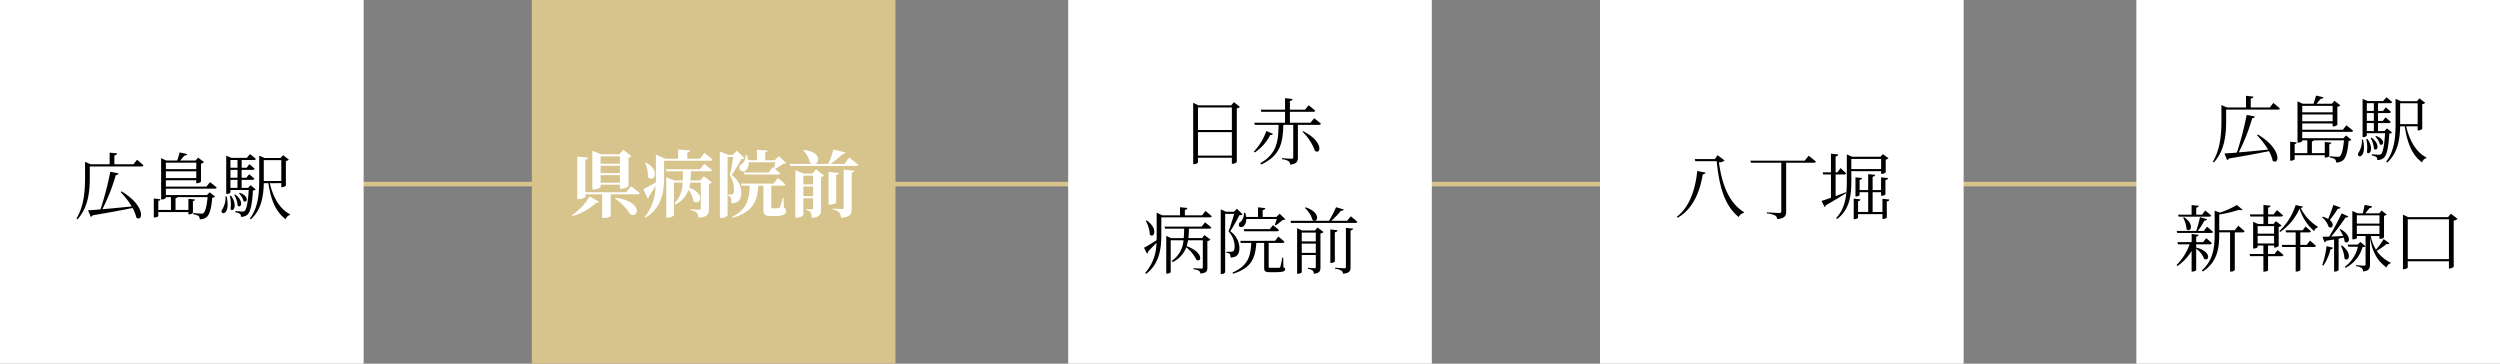
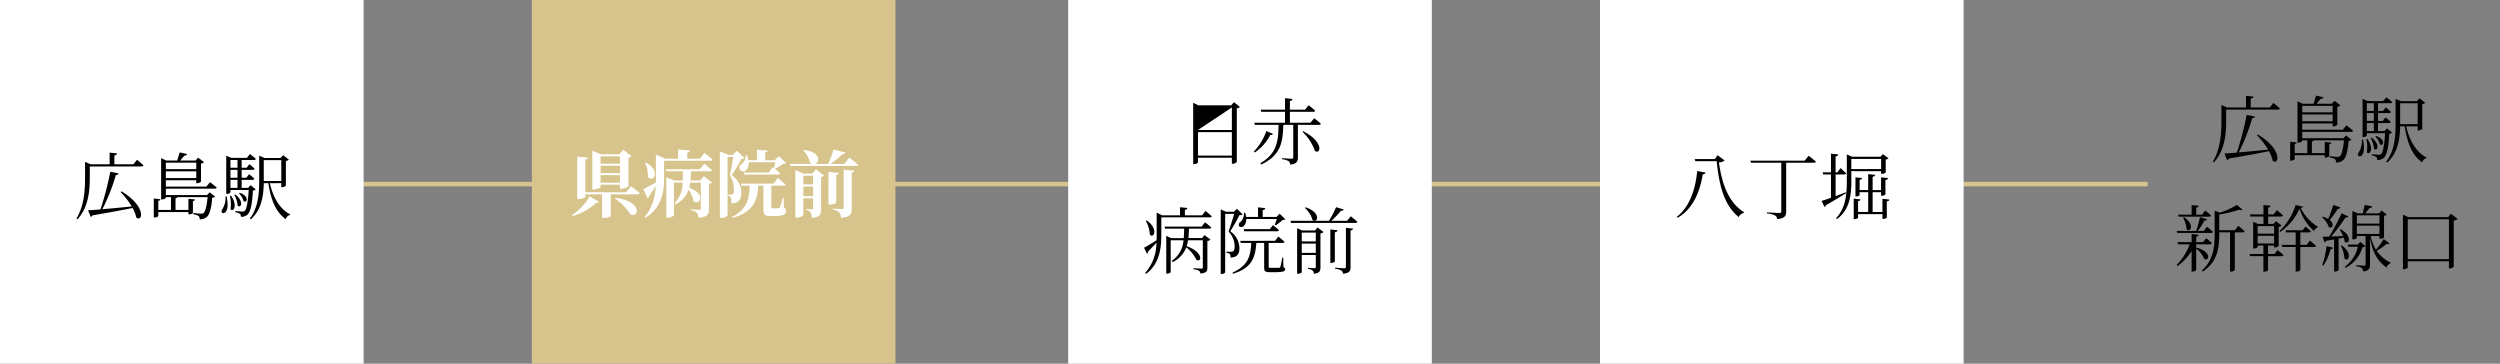
<svg xmlns="http://www.w3.org/2000/svg" width="550" height="80" viewBox="0 0 550 80">
  <rect x="0" y="0" width="550" height="80" fill="#808080" stroke="none" />
  <g id="グループ_27051" data-name="グループ 27051" transform="translate(-683 -1800)">
    <line id="線_39" data-name="線 39" x2="393" transform="translate(762.5 1840.5)" fill="none" stroke="#d7c48c" stroke-width="1" />
    <g id="グループ_27046" data-name="グループ 27046" transform="translate(6.5)">
      <rect id="長方形_2472" data-name="長方形 2472" width="80" height="80" transform="translate(676.5 1800)" fill="#fff" />
      <path id="パス_17531" data-name="パス 17531" d="M26.538,13.248a18.2,18.2,0,0,1,2.448,3.168c-2.384.24-4.64.464-6.464.608a40.786,40.786,0,0,0,2.96-7.52c.368-.016.544-.16.592-.368l-1.808-.352a67.436,67.436,0,0,1-2.16,8.288c-1.152.1-2.1.16-2.736.192l.592,1.44a.666.666,0,0,0,.432-.336c3.808-.64,6.64-1.168,8.768-1.616a7.5,7.5,0,0,1,.832,2.112c1.408,1.088,2.208-2.48-3.248-5.76ZM29.37,7.136H25.162V5.184c.4-.048.56-.208.592-.432l-1.632-.176v2.56H19.946l-1.232-.528v3.408c0,2.96-.224,6.272-1.888,9.056l.208.176c2.528-2.72,2.72-6.576,2.72-9.232v-2.4H31.146c.224,0,.368-.08.416-.256-.544-.512-1.424-1.216-1.424-1.216Zm13.808-.352V8.208H36.49V6.784ZM36.49,10.176V8.688h6.688v1.488Zm10.768,2.336c.224,0,.368-.08.416-.256-.56-.5-1.472-1.184-1.472-1.184l-.784.976H36.49V10.656h6.688v.656h.16a1.421,1.421,0,0,0,.88-.352V6.992a1.306,1.306,0,0,0,.672-.32l-1.3-.992-.576.64H39.642c.3-.352.672-.784.928-1.088.32,0,.528-.112.592-.336L39.53,4.528c-.144.528-.384,1.264-.544,1.792h-2.4L35.45,5.792V14.88h.176c.448,0,.864-.256.864-.352v-.16h1.12v2.816H34.826V15.2c.3-.064.432-.192.464-.368l-1.456-.16v4.176h.192c.352,0,.8-.224.8-.32v-.88H41.45v.512h.176c.384,0,.816-.224.816-.336V15.248c.32-.064.432-.192.464-.368l-1.456-.144v2.448H38.618V14.608a.494.494,0,0,0,.416-.24h6.64c-.176,1.952-.528,3.184-.864,3.488a.764.764,0,0,1-.544.144c-.32,0-1.232-.08-1.744-.128l-.016.272a3.114,3.114,0,0,1,1.168.368.9.9,0,0,1,.256.736,2.313,2.313,0,0,0,1.5-.464c.656-.48,1.072-1.9,1.264-4.3a1,1,0,0,0,.624-.224l-1.184-.96-.592.608H36.49V12.512Zm2.352,1.7a4.732,4.732,0,0,1-.72,2.848c-.784,1.216,1.936,1.7.976-2.848Zm.96-.1a7.524,7.524,0,0,1,.144,2.9c.656.8,1.632-.912.1-2.96Zm.976-.24a5.855,5.855,0,0,1,.736,2.368c.7.7,1.52-.9-.528-2.464Zm1.024-.32a3.492,3.492,0,0,1,.992,1.68c.752.592,1.44-1.024-.8-1.808ZM50.7,10.576H52.25v1.76H50.7ZM52.25,6.208V7.9H50.7v-1.7Zm0,3.888H50.7V8.368H52.25Zm2.88,1.648-.56.592H53.162v-1.76h2.4a.364.364,0,0,0,.4-.256c-.432-.432-1.152-.992-1.152-.992L54.2,10.1h-1.04V8.368H55.61c.208,0,.368-.08.4-.256-.416-.416-1.152-.992-1.152-.992l-.592.784h-1.1v-1.7h2.7c.224,0,.368-.08.416-.256C55.786,5.488,55,4.9,55,4.9l-.7.832H50.906l-1.136-.48v8.4h.144a.867.867,0,0,0,.784-.336V12.8h4.016c-.16,2.752-.48,4.24-.88,4.592a.744.744,0,0,1-.528.144c-.288,0-1.04-.064-1.52-.1v.272a2.619,2.619,0,0,1,1.008.336A.879.879,0,0,1,53,18.7a2.067,2.067,0,0,0,1.424-.464c.64-.544,1.056-2.176,1.216-5.328a.993.993,0,0,0,.624-.24Zm2.9-1.184V6.224h3.856v4.592H58.026Zm3.856.736v.9h.144a1.417,1.417,0,0,0,.864-.336V6.416a1.046,1.046,0,0,0,.656-.3l-1.264-.976-.56.624h-3.5l-1.2-.512v5.328c0,3.056-.224,6.112-2.08,8.512l.24.16c2.384-2.144,2.784-5.232,2.848-7.952h1.008c.544,3.632,1.616,6.352,3.84,7.936a1.206,1.206,0,0,1,.9-.928l.032-.176c-2.3-1.12-3.776-3.856-4.448-6.832Z" transform="translate(676.5 1829)" />
    </g>
    <g id="グループ_27047" data-name="グループ 27047" transform="translate(4.5)">
      <rect id="長方形_2472-2" data-name="長方形 2472" width="80" height="80" transform="translate(795.5 1800)" fill="#d7c48c" />
      <path id="パス_17532" data-name="パス 17532" d="M19.386,5.888V7.52H15.13V5.888Zm-4.256,3.7V7.968h4.256V9.584Zm0,2.112V10.032h4.256V11.7Zm0,.432h4.256v.9h.3a2.558,2.558,0,0,0,1.584-.56V6.208a1.2,1.2,0,0,0,.656-.352L20.122,4.464l-.9.976H15.21l-1.9-.784v8.528h.288c.752,0,1.536-.4,1.536-.592Zm-6.16,6.9a12.563,12.563,0,0,0,5.232-2.96c.368.064.5-.016.608-.16L12.7,14.7a12.435,12.435,0,0,1-3.856,4.128Zm9.312-3.872a12.075,12.075,0,0,1,3.408,3.52c1.952.864,2.688-2.928-3.28-3.648Zm2.464-1.36H11.77V6.624c.432-.064.56-.224.592-.448L9.994,5.952V15.3h.3c.7,0,1.472-.336,1.472-.5v-.544h3.7v5.168H15.8a2.409,2.409,0,0,0,1.568-.384V14.256h5.936c.24,0,.416-.08.448-.256-.736-.624-1.936-1.536-1.936-1.536Zm4.176-6.48a6.724,6.724,0,0,1,.608,3.12c1.232,1.36,2.944-1.376-.432-3.184ZM39.21,9.184c.224,0,.384-.08.432-.256-.656-.592-1.712-1.392-1.712-1.392l-.96,1.2h-7.5l.128.448h3.632c0,.72,0,1.392-.032,2.032h-1.84l-1.776-.736v8.912h.256c.72,0,1.424-.384,1.424-.576V11.664h1.92a6.56,6.56,0,0,1-1.792,4.56l.192.24a5.547,5.547,0,0,0,2.912-3.232,5.783,5.783,0,0,1,1.056,2.5c1.408,1.184,2.88-1.632-.928-2.912a8.634,8.634,0,0,0,.224-1.152h2.336v5.664c0,.224-.064.32-.32.32-.352,0-1.92-.1-1.92-.1v.208a2.21,2.21,0,0,1,1.344.544,1.842,1.842,0,0,1,.384,1.1c2.016-.16,2.3-.8,2.3-1.9V11.968a1.136,1.136,0,0,0,.656-.336l-1.792-1.36-.816.944H34.906c.064-.64.08-1.312.1-2.032ZM37,6.416H34.2V5.072c.448-.08.56-.256.592-.48L32.186,4.4V6.416h-2.8L27.29,5.5v4.944c0,.4,0,.8-.016,1.2C26.106,12.3,25,12.9,24.538,13.1l.96,2.08a.7.7,0,0,0,.3-.544c.576-.816,1.056-1.568,1.424-2.192a11.112,11.112,0,0,1-2.384,6.816l.16.144c3.792-2.32,4.1-6.048,4.1-8.96V6.864H39.306c.224,0,.384-.08.432-.256-.656-.608-1.76-1.472-1.76-1.472Zm16.56.784c-.08.432-.192.944-.272,1.312L53,8.272l-.9,1.184H46.65l.128.448H54.2a.4.4,0,0,0,.432-.256c-.336-.32-.816-.72-1.168-.992a12.966,12.966,0,0,0,1.856-1.12c.336-.016.5-.048.624-.176l-1.6-1.52-.9.912H51.338v-1.7c.384-.064.528-.208.544-.416L49.53,4.448v2.3h-1.9a5.087,5.087,0,0,0-.352-1.136h-.24a2.4,2.4,0,0,1-.768,1.92.945.945,0,0,0-.56,1.184.883.883,0,0,0,1.376.288A2.082,2.082,0,0,0,47.69,7.2ZM45.1,4.672l-.912.9h-.9l-1.92-.736V19.44h.32a1.605,1.605,0,0,0,1.376-.544V6.016h1.248a37.813,37.813,0,0,1-.752,4.032,6,6,0,0,1,.9,3.3c0,.48-.1.752-.288.88a.5.5,0,0,1-.32.08H43.1v.208a1.114,1.114,0,0,1,.64.368,3.847,3.847,0,0,1,.176,1.344c1.648-.032,2.176-.9,2.176-2.432a4.747,4.747,0,0,0-2.128-3.776A29.04,29.04,0,0,0,46.09,6.5a.966.966,0,0,0,.7-.224ZM55.4,15.008H55.21a16.133,16.133,0,0,1-.64,2.1c-.08.16-.144.192-.288.192a5.36,5.36,0,0,1-.592.016h-.656c-.3,0-.352-.064-.352-.272v-4.7h2.672c.224,0,.4-.08.448-.256-.624-.592-1.68-1.456-1.68-1.456l-.928,1.264H45.962l.128.448h1.84c-.064,3.136-.72,5.264-3.872,6.88l.08.192c4.256-1.152,5.488-3.392,5.68-7.072h1.136V17.52c0,1.152.208,1.5,1.536,1.5h1.024c1.856,0,2.432-.384,2.432-1.088a.7.7,0,0,0-.5-.736Zm4.336-.352V12.528h2.144v2.128Zm2.144-4.512v1.92H59.738v-1.92Zm-.16-.448H59.8l-1.824-.768V19.392h.288c.752,0,1.472-.416,1.472-.608V15.12h2.144v2.144c0,.192-.048.288-.272.288-.288,0-1.232-.08-1.232-.08V17.7a1.241,1.241,0,0,1,.96.56,2.5,2.5,0,0,1,.24,1.2c1.824-.176,2.064-.832,2.064-2.016V10.448a1.179,1.179,0,0,0,.656-.32L62.522,8.752Zm5.248.288c.432-.064.56-.224.592-.448l-2.288-.208V16.5h.3c.672,0,1.392-.288,1.392-.432ZM68.6,17.216c0,.208-.08.272-.336.272-.352,0-2.08-.1-2.08-.1V17.6a2.477,2.477,0,0,1,1.424.592,2.051,2.051,0,0,1,.4,1.232c2.112-.176,2.368-.864,2.368-2.112V9.472c.384-.048.528-.192.576-.416L68.6,8.832Zm.144-9.648H65.69a21.585,21.585,0,0,0,2.7-2.192c.384,0,.56-.128.624-.32l-2.656-.672A20.715,20.715,0,0,1,65.21,7.568H62.266c1.136-.336,1.328-2.656-2.4-3.072l-.144.1A5.8,5.8,0,0,1,61.21,7.344a1.621,1.621,0,0,0,.48.224H56.746L56.874,8h14.48c.224,0,.4-.064.448-.24-.736-.64-1.968-1.6-1.968-1.6Z" transform="translate(795.5 1828.5)" fill="#fff" />
    </g>
    <g id="グループ_27048" data-name="グループ 27048" transform="translate(3.5)">
      <rect id="長方形_2472-3" data-name="長方形 2472" width="80" height="80" transform="translate(914.5 1800)" fill="#fff" />
-       <path id="パス_17533" data-name="パス 17533" d="M28.554,17.232V12.064H36.01v5.168ZM36.01,6.64V11.6H28.554V6.64Zm.464-1.168-.624.7h-7.2L27.5,5.616v13.5h.176c.5,0,.88-.272.88-.432V17.7H36.01V19.04h.16a1.316,1.316,0,0,0,.928-.416V6.832a1.315,1.315,0,0,0,.688-.3Zm7.12,6.352a12.527,12.527,0,0,1-2.752,4.528l.192.192a10.145,10.145,0,0,0,3.424-3.856.536.536,0,0,0,.608-.24Zm7.936.16a10.849,10.849,0,0,1,2.752,4.192c1.264.96,2.064-1.968-2.576-4.3ZM53.306,10H48.778V7.6H53.93c.224,0,.368-.08.416-.256A16.076,16.076,0,0,0,52.89,6.16l-.768.96H48.778v-1.9c.384-.064.544-.224.576-.448l-1.648-.176V7.12H42.362l.128.48h5.216V10H40.938l.128.464h5.216c-.048,3.408-.256,6.288-4.016,8.448l.208.272c4.4-2.048,4.736-5.024,4.864-8.72h2.176V17.6c0,.224-.08.32-.384.32-.352,0-2.1-.128-2.1-.128v.24a3.613,3.613,0,0,1,1.456.416,1.088,1.088,0,0,1,.352.768c1.488-.144,1.7-.752,1.7-1.584V10.464h4.64c.24,0,.368-.08.416-.256-.56-.512-1.472-1.2-1.472-1.2ZM17.066,31.6a6.672,6.672,0,0,1,.9,3.024c.88.912,1.968-1.232-.672-3.12Zm12.3,1.248H21.194l.128.464h4.192c-.016.72-.032,1.424-.1,2.08H22.634l-1.056-.512V43.2h.16c.432,0,.816-.24.816-.352V35.856H25.37A5.98,5.98,0,0,1,22.778,40.4l.224.256a5.943,5.943,0,0,0,2.976-3.248A7.966,7.966,0,0,1,28.2,40.144c1.088.736,1.76-1.552-2.128-2.992a10.939,10.939,0,0,0,.3-1.3h3.248v5.92c0,.24-.064.32-.336.32-.336,0-1.712-.1-1.712-.1v.256a3.01,3.01,0,0,1,1.216.32.926.926,0,0,1,.3.608c1.36-.112,1.536-.576,1.536-1.3v-5.84a1.312,1.312,0,0,0,.688-.32l-1.328-.992-.528.656H26.442c.08-.656.112-1.344.128-2.08h4.5c.224,0,.368-.08.416-.256-.528-.48-1.376-1.136-1.376-1.136Zm.1-2.48H25.674V29.184c.384-.064.512-.224.544-.432l-1.616-.16v1.776h-3.92l-1.216-.592v4.88c0,.4,0,.8-.016,1.2-1.184.736-2.288,1.424-2.768,1.648l.656,1.3a.591.591,0,0,0,.24-.48c.72-.72,1.344-1.392,1.84-1.92a10.165,10.165,0,0,1-2.48,6.656l.208.192c3.024-2.288,3.344-5.76,3.344-8.608V30.816H31.162c.224,0,.368-.08.416-.24-.528-.5-1.376-1.168-1.376-1.168Zm16.416.816c-.128.432-.3.96-.432,1.28l.224.1a10.789,10.789,0,0,0,1.5-1.168.816.816,0,0,0,.592-.176l-1.248-1.2-.688.7h-3.04v-1.5c.384-.064.544-.208.576-.432l-1.6-.176V30.72H39.146a5.326,5.326,0,0,0-.192-.9h-.288a2.6,2.6,0,0,1-.736,2,.721.721,0,0,0-.352.88c.208.368.752.3,1.072.016a2.21,2.21,0,0,0,.528-1.536Zm-1.52,2.224H38.618l.128.464h7.2c.224,0,.368-.08.416-.256-.48-.448-1.312-1.088-1.312-1.088Zm-7.232-4.48-.656.656H34.746l-1.184-.512V43.28h.16a.911.911,0,0,0,.816-.368V30.048h1.984c-.352,1.184-.88,2.928-1.248,3.872a4.878,4.878,0,0,1,1.344,3.344c0,.56-.128.88-.368,1.024a.7.7,0,0,1-.416.1H34.81v.24a1.37,1.37,0,0,1,.752.24,1.5,1.5,0,0,1,.16.8c1.44-.064,1.968-.752,1.952-2.192a4.638,4.638,0,0,0-2.016-3.6,35.93,35.93,0,0,0,2-3.536c.368-.016.608-.048.7-.192ZM47.306,39.664H47.1a20.542,20.542,0,0,1-.432,2.064c-.08.144-.112.176-.256.176-.144.016-.48.016-.912.016h-.944c-.4,0-.448-.064-.448-.272v-5.2h3.072c.224,0,.368-.08.4-.256-.5-.48-1.344-1.152-1.344-1.152l-.72.944H37.85l.128.464h2.288c-.128,3.232-.9,5.056-4.112,6.528l.1.256c3.808-1.2,4.912-3.12,5.136-6.784h1.728v5.44c0,.736.176.992,1.2.992h1.168c1.84,0,2.256-.208,2.256-.64,0-.192-.08-.32-.384-.448Zm4.08-1.04V36.592h3.088v2.032Zm3.088-4.448v1.936H51.386V34.176Zm-.16-.48H51.466l-1.1-.5V43.232h.176c.448,0,.848-.256.848-.368V39.1h3.088v2.608c0,.208-.064.3-.288.3-.288,0-1.44-.1-1.44-.1v.256a1.811,1.811,0,0,1,1.024.352.949.949,0,0,1,.272.7c1.3-.128,1.456-.608,1.456-1.424v-7.44a1.381,1.381,0,0,0,.688-.3l-1.344-1.008Zm3.36-.224v7.376h.192c.368,0,.8-.224.8-.352V34.1c.4-.064.56-.224.592-.448ZM61.1,41.68c0,.24-.08.336-.368.336-.352,0-2-.128-2-.128v.256a2.874,2.874,0,0,1,1.36.384.95.95,0,0,1,.368.688c1.472-.128,1.664-.64,1.664-1.472V33.7c.368-.048.512-.192.56-.4L61.1,33.12Zm.256-10.1H57.882a15.786,15.786,0,0,0,2.112-2.208c.368.016.56-.112.64-.288l-1.7-.5a23.242,23.242,0,0,1-1.552,2.992H54.234c.832-.048,1.008-2-2-2.96l-.176.128a5.512,5.512,0,0,1,1.7,2.672.8.8,0,0,0,.416.16H48.906l.128.464H63.21c.224,0,.352-.064.4-.24-.544-.528-1.44-1.216-1.44-1.216Z" transform="translate(914.5 1817)" />
+       <path id="パス_17533" data-name="パス 17533" d="M28.554,17.232V12.064H36.01v5.168ZM36.01,6.64V11.6H28.554Zm.464-1.168-.624.7h-7.2L27.5,5.616v13.5h.176c.5,0,.88-.272.88-.432V17.7H36.01V19.04h.16a1.316,1.316,0,0,0,.928-.416V6.832a1.315,1.315,0,0,0,.688-.3Zm7.12,6.352a12.527,12.527,0,0,1-2.752,4.528l.192.192a10.145,10.145,0,0,0,3.424-3.856.536.536,0,0,0,.608-.24Zm7.936.16a10.849,10.849,0,0,1,2.752,4.192c1.264.96,2.064-1.968-2.576-4.3ZM53.306,10H48.778V7.6H53.93c.224,0,.368-.08.416-.256A16.076,16.076,0,0,0,52.89,6.16l-.768.96H48.778v-1.9c.384-.064.544-.224.576-.448l-1.648-.176V7.12H42.362l.128.48h5.216V10H40.938l.128.464h5.216c-.048,3.408-.256,6.288-4.016,8.448l.208.272c4.4-2.048,4.736-5.024,4.864-8.72h2.176V17.6c0,.224-.08.32-.384.32-.352,0-2.1-.128-2.1-.128v.24a3.613,3.613,0,0,1,1.456.416,1.088,1.088,0,0,1,.352.768c1.488-.144,1.7-.752,1.7-1.584V10.464h4.64c.24,0,.368-.08.416-.256-.56-.512-1.472-1.2-1.472-1.2ZM17.066,31.6a6.672,6.672,0,0,1,.9,3.024c.88.912,1.968-1.232-.672-3.12Zm12.3,1.248H21.194l.128.464h4.192c-.016.72-.032,1.424-.1,2.08H22.634l-1.056-.512V43.2h.16c.432,0,.816-.24.816-.352V35.856H25.37A5.98,5.98,0,0,1,22.778,40.4l.224.256a5.943,5.943,0,0,0,2.976-3.248A7.966,7.966,0,0,1,28.2,40.144c1.088.736,1.76-1.552-2.128-2.992a10.939,10.939,0,0,0,.3-1.3h3.248v5.92c0,.24-.064.32-.336.32-.336,0-1.712-.1-1.712-.1v.256a3.01,3.01,0,0,1,1.216.32.926.926,0,0,1,.3.608c1.36-.112,1.536-.576,1.536-1.3v-5.84a1.312,1.312,0,0,0,.688-.32l-1.328-.992-.528.656H26.442c.08-.656.112-1.344.128-2.08h4.5c.224,0,.368-.08.416-.256-.528-.48-1.376-1.136-1.376-1.136Zm.1-2.48H25.674V29.184c.384-.064.512-.224.544-.432l-1.616-.16v1.776h-3.92l-1.216-.592v4.88c0,.4,0,.8-.016,1.2-1.184.736-2.288,1.424-2.768,1.648l.656,1.3a.591.591,0,0,0,.24-.48c.72-.72,1.344-1.392,1.84-1.92a10.165,10.165,0,0,1-2.48,6.656l.208.192c3.024-2.288,3.344-5.76,3.344-8.608V30.816H31.162c.224,0,.368-.08.416-.24-.528-.5-1.376-1.168-1.376-1.168Zm16.416.816c-.128.432-.3.96-.432,1.28l.224.1a10.789,10.789,0,0,0,1.5-1.168.816.816,0,0,0,.592-.176l-1.248-1.2-.688.7h-3.04v-1.5c.384-.064.544-.208.576-.432l-1.6-.176V30.72H39.146a5.326,5.326,0,0,0-.192-.9h-.288a2.6,2.6,0,0,1-.736,2,.721.721,0,0,0-.352.88c.208.368.752.3,1.072.016a2.21,2.21,0,0,0,.528-1.536Zm-1.52,2.224H38.618l.128.464h7.2c.224,0,.368-.08.416-.256-.48-.448-1.312-1.088-1.312-1.088Zm-7.232-4.48-.656.656H34.746l-1.184-.512V43.28h.16a.911.911,0,0,0,.816-.368V30.048h1.984c-.352,1.184-.88,2.928-1.248,3.872a4.878,4.878,0,0,1,1.344,3.344c0,.56-.128.88-.368,1.024a.7.7,0,0,1-.416.1H34.81v.24a1.37,1.37,0,0,1,.752.24,1.5,1.5,0,0,1,.16.8c1.44-.064,1.968-.752,1.952-2.192a4.638,4.638,0,0,0-2.016-3.6,35.93,35.93,0,0,0,2-3.536c.368-.016.608-.048.7-.192ZM47.306,39.664H47.1a20.542,20.542,0,0,1-.432,2.064c-.08.144-.112.176-.256.176-.144.016-.48.016-.912.016h-.944c-.4,0-.448-.064-.448-.272v-5.2h3.072c.224,0,.368-.08.4-.256-.5-.48-1.344-1.152-1.344-1.152l-.72.944H37.85l.128.464h2.288c-.128,3.232-.9,5.056-4.112,6.528l.1.256c3.808-1.2,4.912-3.12,5.136-6.784h1.728v5.44c0,.736.176.992,1.2.992h1.168c1.84,0,2.256-.208,2.256-.64,0-.192-.08-.32-.384-.448Zm4.08-1.04V36.592h3.088v2.032Zm3.088-4.448v1.936H51.386V34.176Zm-.16-.48H51.466l-1.1-.5V43.232h.176c.448,0,.848-.256.848-.368V39.1h3.088v2.608c0,.208-.064.3-.288.3-.288,0-1.44-.1-1.44-.1v.256a1.811,1.811,0,0,1,1.024.352.949.949,0,0,1,.272.7c1.3-.128,1.456-.608,1.456-1.424v-7.44a1.381,1.381,0,0,0,.688-.3l-1.344-1.008Zm3.36-.224v7.376h.192c.368,0,.8-.224.8-.352V34.1c.4-.064.56-.224.592-.448ZM61.1,41.68c0,.24-.08.336-.368.336-.352,0-2-.128-2-.128v.256a2.874,2.874,0,0,1,1.36.384.95.95,0,0,1,.368.688c1.472-.128,1.664-.64,1.664-1.472V33.7c.368-.048.512-.192.56-.4L61.1,33.12Zm.256-10.1H57.882a15.786,15.786,0,0,0,2.112-2.208c.368.016.56-.112.64-.288l-1.7-.5a23.242,23.242,0,0,1-1.552,2.992H54.234c.832-.048,1.008-2-2-2.96l-.176.128a5.512,5.512,0,0,1,1.7,2.672.8.8,0,0,0,.416.16H48.906l.128.464H63.21c.224,0,.352-.064.4-.24-.544-.528-1.44-1.216-1.44-1.216Z" transform="translate(914.5 1817)" />
    </g>
    <g id="グループ_27049" data-name="グループ 27049" transform="translate(1.5)">
      <rect id="長方形_2472-4" data-name="長方形 2472" width="80" height="80" transform="translate(1033.5 1800)" fill="#fff" />
      <path id="パス_17534" data-name="パス 17534" d="M17.1,18.9c3.1-1.792,4.832-5.28,5.5-9.536.368-.016.56-.192.608-.4l-1.824-.336c-.416,4.448-1.92,8.128-4.5,10.08Zm8.768-13.76-.592.848H20.842l.128.48h4.7c.56,5.52,1.68,9.7,4.848,12.288a1.663,1.663,0,0,1,1.088-.9l.08-.176c-3.5-2.16-4.912-6.48-5.52-10.96A1.869,1.869,0,0,0,27.418,6.3ZM45.034,6.352H33.082l.144.448h6.656V17.472c0,.288-.112.384-.464.384-.448,0-2.7-.144-2.7-.144v.24a4.578,4.578,0,0,1,1.824.464,1.063,1.063,0,0,1,.448.784c1.744-.16,1.968-.8,1.968-1.664V6.8h6.112c.224,0,.384-.08.432-.24-.608-.544-1.6-1.3-1.6-1.3ZM54.09,13.3c-.768.288-1.536.576-2.256.848V9.376h1.9c.224,0,.368-.064.416-.24-.464-.48-1.232-1.152-1.232-1.152l-.688.928h-.4v-3.5c.4-.048.544-.208.592-.432L50.81,4.8V8.912H48.986l.112.464H50.81v5.136c-.9.32-1.632.56-2.064.688l.656,1.36a.6.6,0,0,0,.3-.416c1.936-1.088,3.408-2.016,4.464-2.656Zm7.76-7.328V8.192H55.29V5.968Zm0,2.688v.592h.16a1.414,1.414,0,0,0,.848-.32V6.112a1.134,1.134,0,0,0,.624-.288l-1.248-.912-.544.576H55.5l-1.2-.512v5.856c0,3.1-.288,5.968-2.368,8.16l.24.176c2.848-2.128,3.12-5.392,3.12-8.352V8.656Zm.288,6.08v2.9h-2.16V13.28h1.856v.784h.192c.352,0,.768-.208.768-.32V10.608c.384-.064.528-.208.576-.432l-1.536-.16v2.8H59.978V9.888c.368-.064.512-.208.56-.432L59,9.312v3.5H57.114v-2.24c.368-.064.5-.192.544-.4l-1.456-.16v4.208h.176c.336,0,.736-.208.736-.32V13.28H59v4.352H56.778V15.264c.352-.064.48-.192.528-.4l-1.488-.16v4.512h.192c.352,0,.768-.208.768-.32v-.784h5.36v1.056h.176c.352,0,.784-.224.784-.336v-3.52c.384-.048.528-.192.56-.416Z" transform="translate(1033.5 1829)" />
    </g>
    <g id="グループ_27050" data-name="グループ 27050" transform="translate(0.5)">
-       <rect id="長方形_2472-5" data-name="長方形 2472" width="80" height="80" transform="translate(1152.5 1800)" fill="#fff" />
      <path id="パス_17535" data-name="パス 17535" d="M26.538,13.248a18.2,18.2,0,0,1,2.448,3.168c-2.384.24-4.64.464-6.464.608a40.786,40.786,0,0,0,2.96-7.52c.368-.016.544-.16.592-.368l-1.808-.352a67.436,67.436,0,0,1-2.16,8.288c-1.152.1-2.1.16-2.736.192l.592,1.44a.666.666,0,0,0,.432-.336c3.808-.64,6.64-1.168,8.768-1.616a7.5,7.5,0,0,1,.832,2.112c1.408,1.088,2.208-2.48-3.248-5.76ZM29.37,7.136H25.162V5.184c.4-.048.56-.208.592-.432l-1.632-.176v2.56H19.946l-1.232-.528v3.408c0,2.96-.224,6.272-1.888,9.056l.208.176c2.528-2.72,2.72-6.576,2.72-9.232v-2.4H31.146c.224,0,.368-.08.416-.256-.544-.512-1.424-1.216-1.424-1.216Zm13.808-.352V8.208H36.49V6.784ZM36.49,10.176V8.688h6.688v1.488Zm10.768,2.336c.224,0,.368-.08.416-.256-.56-.5-1.472-1.184-1.472-1.184l-.784.976H36.49V10.656h6.688v.656h.16a1.421,1.421,0,0,0,.88-.352V6.992a1.306,1.306,0,0,0,.672-.32l-1.3-.992-.576.64H39.642c.3-.352.672-.784.928-1.088.32,0,.528-.112.592-.336L39.53,4.528c-.144.528-.384,1.264-.544,1.792h-2.4L35.45,5.792V14.88h.176c.448,0,.864-.256.864-.352v-.16h1.12v2.816H34.826V15.2c.3-.064.432-.192.464-.368l-1.456-.16v4.176h.192c.352,0,.8-.224.8-.32v-.88H41.45v.512h.176c.384,0,.816-.224.816-.336V15.248c.32-.064.432-.192.464-.368l-1.456-.144v2.448H38.618V14.608a.494.494,0,0,0,.416-.24h6.64c-.176,1.952-.528,3.184-.864,3.488a.764.764,0,0,1-.544.144c-.32,0-1.232-.08-1.744-.128l-.016.272a3.114,3.114,0,0,1,1.168.368.9.9,0,0,1,.256.736,2.313,2.313,0,0,0,1.5-.464c.656-.48,1.072-1.9,1.264-4.3a1,1,0,0,0,.624-.224l-1.184-.96-.592.608H36.49V12.512Zm2.352,1.7a4.732,4.732,0,0,1-.72,2.848c-.784,1.216,1.936,1.7.976-2.848Zm.96-.1a7.524,7.524,0,0,1,.144,2.9c.656.8,1.632-.912.1-2.96Zm.976-.24a5.855,5.855,0,0,1,.736,2.368c.7.7,1.52-.9-.528-2.464Zm1.024-.32a3.492,3.492,0,0,1,.992,1.68c.752.592,1.44-1.024-.8-1.808ZM50.7,10.576H52.25v1.76H50.7ZM52.25,6.208V7.9H50.7v-1.7Zm0,3.888H50.7V8.368H52.25Zm2.88,1.648-.56.592H53.162v-1.76h2.4a.364.364,0,0,0,.4-.256c-.432-.432-1.152-.992-1.152-.992L54.2,10.1h-1.04V8.368H55.61c.208,0,.368-.08.4-.256-.416-.416-1.152-.992-1.152-.992l-.592.784h-1.1v-1.7h2.7c.224,0,.368-.08.416-.256C55.786,5.488,55,4.9,55,4.9l-.7.832H50.906l-1.136-.48v8.4h.144a.867.867,0,0,0,.784-.336V12.8h4.016c-.16,2.752-.48,4.24-.88,4.592a.744.744,0,0,1-.528.144c-.288,0-1.04-.064-1.52-.1v.272a2.619,2.619,0,0,1,1.008.336A.879.879,0,0,1,53,18.7a2.067,2.067,0,0,0,1.424-.464c.64-.544,1.056-2.176,1.216-5.328a.993.993,0,0,0,.624-.24Zm2.9-1.184V6.224h3.856v4.592H58.026Zm3.856.736v.9h.144a1.417,1.417,0,0,0,.864-.336V6.416a1.046,1.046,0,0,0,.656-.3l-1.264-.976-.56.624h-3.5l-1.2-.512v5.328c0,3.056-.224,6.112-2.08,8.512l.24.16c2.384-2.144,2.784-5.232,2.848-7.952h1.008c.544,3.632,1.616,6.352,3.84,7.936a1.206,1.206,0,0,1,.9-.928l.032-.176c-2.3-1.12-3.776-3.856-4.448-6.832ZM9.306,31.168h6.72c.224,0,.368-.08.416-.256-.5-.464-1.3-1.1-1.3-1.1l-.688.912h-1.28V29.184c.384-.064.512-.208.544-.416l-1.568-.16V30.72H9.178Zm.976.208a6.623,6.623,0,0,1,.768,2.56c.832.848,1.9-1.04-.576-2.656Zm6.16,3.376c.224,0,.384-.08.416-.24-.5-.48-1.312-1.136-1.312-1.136l-.72.928H13.514a15.747,15.747,0,0,0,1.456-2.272c.336,0,.528-.112.592-.3l-1.568-.464a23.865,23.865,0,0,1-.832,3.04H8.874L9,34.752Zm-3.28,3.232v-.736h3.024c.224,0,.368-.08.416-.256-.464-.464-1.232-1.088-1.232-1.088l-.7.864h-1.5V35.552c.352-.048.5-.192.512-.4l-1.52-.176v1.792H9.034l.128.48h2.56a12.393,12.393,0,0,1-2.864,4.544l.176.24a11.17,11.17,0,0,0,3.12-3.312v4.528h.208c.368,0,.8-.24.8-.368V38.208a5.185,5.185,0,0,1,1.76,2.24c1.072.688,1.776-1.584-1.744-2.48Zm8.5-3.84H18.234V30.688a25.628,25.628,0,0,0,4.352-1.04c.384.128.64.128.784-.016l-1.264-1.04a18.85,18.85,0,0,1-3.7,1.68l-1.184-.416V35.1c0,3.008-.4,5.76-2.832,7.92l.224.208c3.248-2.08,3.616-5.248,3.616-8.128v-.48h2.384v8.624h.176a1.011,1.011,0,0,0,.864-.352V34.624H23.4c.208,0,.368-.08.4-.256-.512-.512-1.376-1.2-1.376-1.2Zm5.024,1.232H30.3v1.68H26.682ZM30.3,33.248V34.9H26.682V33.248Zm.1,6.128H28.97V37.52H30.3v.432h.16a1.362,1.362,0,0,0,.848-.336V33.424a1.192,1.192,0,0,0,.656-.3l-1.248-.96-.56.608H28.986V31.136h2.848c.224,0,.384-.08.432-.256-.528-.48-1.344-1.152-1.344-1.152l-.736.944h-1.2V29.184c.368-.064.512-.224.544-.432l-1.568-.16v2.08H24.97l.112.464h2.88v1.632h-1.2l-1.072-.48v5.888h.144c.432,0,.848-.224.848-.336v-.32h1.264v1.856h-3.04l.112.48h2.928v3.408h.16c.544,0,.864-.24.864-.3v-3.1h2.96c.224,0,.384-.08.432-.256-.5-.464-1.28-1.088-1.28-1.088Zm7.088-2H36.074V34.624h1.92a.375.375,0,0,0,.4-.256c-.448-.448-1.184-1.024-1.184-1.024l-.624.816h-3.76l.112.464H35.05v2.752H31.978l.128.464H35.05v5.392h.16a1.051,1.051,0,0,0,.864-.32V37.84H39.1c.224,0,.384-.08.4-.256-.464-.464-1.312-1.152-1.312-1.152Zm-2.448-8.768a13.636,13.636,0,0,1-3.552,5.712l.144.224A12.255,12.255,0,0,0,35.9,29.408a10.841,10.841,0,0,0,3.216,4.944,1.082,1.082,0,0,1,.768-.8l.016-.192a10.071,10.071,0,0,1-3.76-4.128c.336-.016.5-.112.528-.272Zm8.3-.032c-.336,1.04-.768,2.24-1.136,3.1a4.62,4.62,0,0,0-1.184-.5l-.16.128a4.847,4.847,0,0,1,1.456,2.112c.768.544,1.392-.576.24-1.52a21.083,21.083,0,0,0,1.76-2.464c.336.016.528-.1.608-.272Zm-2.192,13.36a11.512,11.512,0,0,0,1.568-3.584.52.52,0,0,0,.56-.352l-1.44-.352a17.939,17.939,0,0,1-.944,4.16ZM44.714,34a9.034,9.034,0,0,1,.768,1.424c-.928.048-1.824.08-2.608.112a42.433,42.433,0,0,0,3.136-4.192.606.606,0,0,0,.64-.224l-1.488-.688a57.158,57.158,0,0,1-2.736,5.12c-.624.016-1.136.032-1.488.032l.448,1.216a.6.6,0,0,0,.416-.336c.608-.1,1.184-.192,1.7-.288v7.056h.144a1.013,1.013,0,0,0,.848-.32V36c.416-.08.784-.16,1.12-.224a3.873,3.873,0,0,1,.208.88c.912.816,1.888-1.168-.9-2.752ZM45,37.584a7.32,7.32,0,0,1,.784,2.8c.864.864,1.9-1.072-.576-2.88Zm4.288-.864-.608.592H46.49l.144.464h2.1a7.608,7.608,0,0,1-2.864,4.416l.144.24a7.45,7.45,0,0,0,3.744-4.576c.352-.016.5-.048.624-.192Zm-.784-1.76V33.152h4.976V34.96Zm4.976-4.08v1.808H48.506V30.88ZM54.41,36.1a17.539,17.539,0,0,1-1.7,2.336,9.3,9.3,0,0,1-1.152-3.008h1.92v.608h.16a1.054,1.054,0,0,0,.848-.3V30.96a.97.97,0,0,0,.592-.256l-1.136-.9-.512.624H50.378c.3-.384.672-.832.928-1.168.32,0,.512-.128.576-.352l-1.664-.336c-.112.544-.272,1.312-.4,1.856H48.682l-1.168-.512v6.24h.144c.512,0,.848-.208.848-.3v-.432h1.92v6.224c0,.224-.064.3-.32.3-.3,0-1.776-.112-1.776-.112v.24a2.563,2.563,0,0,1,1.264.4,1.038,1.038,0,0,1,.288.752c1.344-.16,1.52-.736,1.52-1.552V35.808c.576,3.472,1.808,5.2,3.648,6.56a1.205,1.205,0,0,1,.848-.912l.032-.192a7.6,7.6,0,0,1-3.056-2.576,17.2,17.2,0,0,0,2.208-1.536.465.465,0,0,0,.592-.128Zm5.3,4.416V31.744h9.056v8.768Zm9.488-10-.624.752H59.8L58.65,30.72v12h.192c.464,0,.864-.256.864-.384v-1.36h9.056V42.56h.128a1.5,1.5,0,0,0,.928-.352V32.032a1.448,1.448,0,0,0,.848-.384Z" transform="translate(1152.5 1816.5)" />
    </g>
  </g>
</svg>